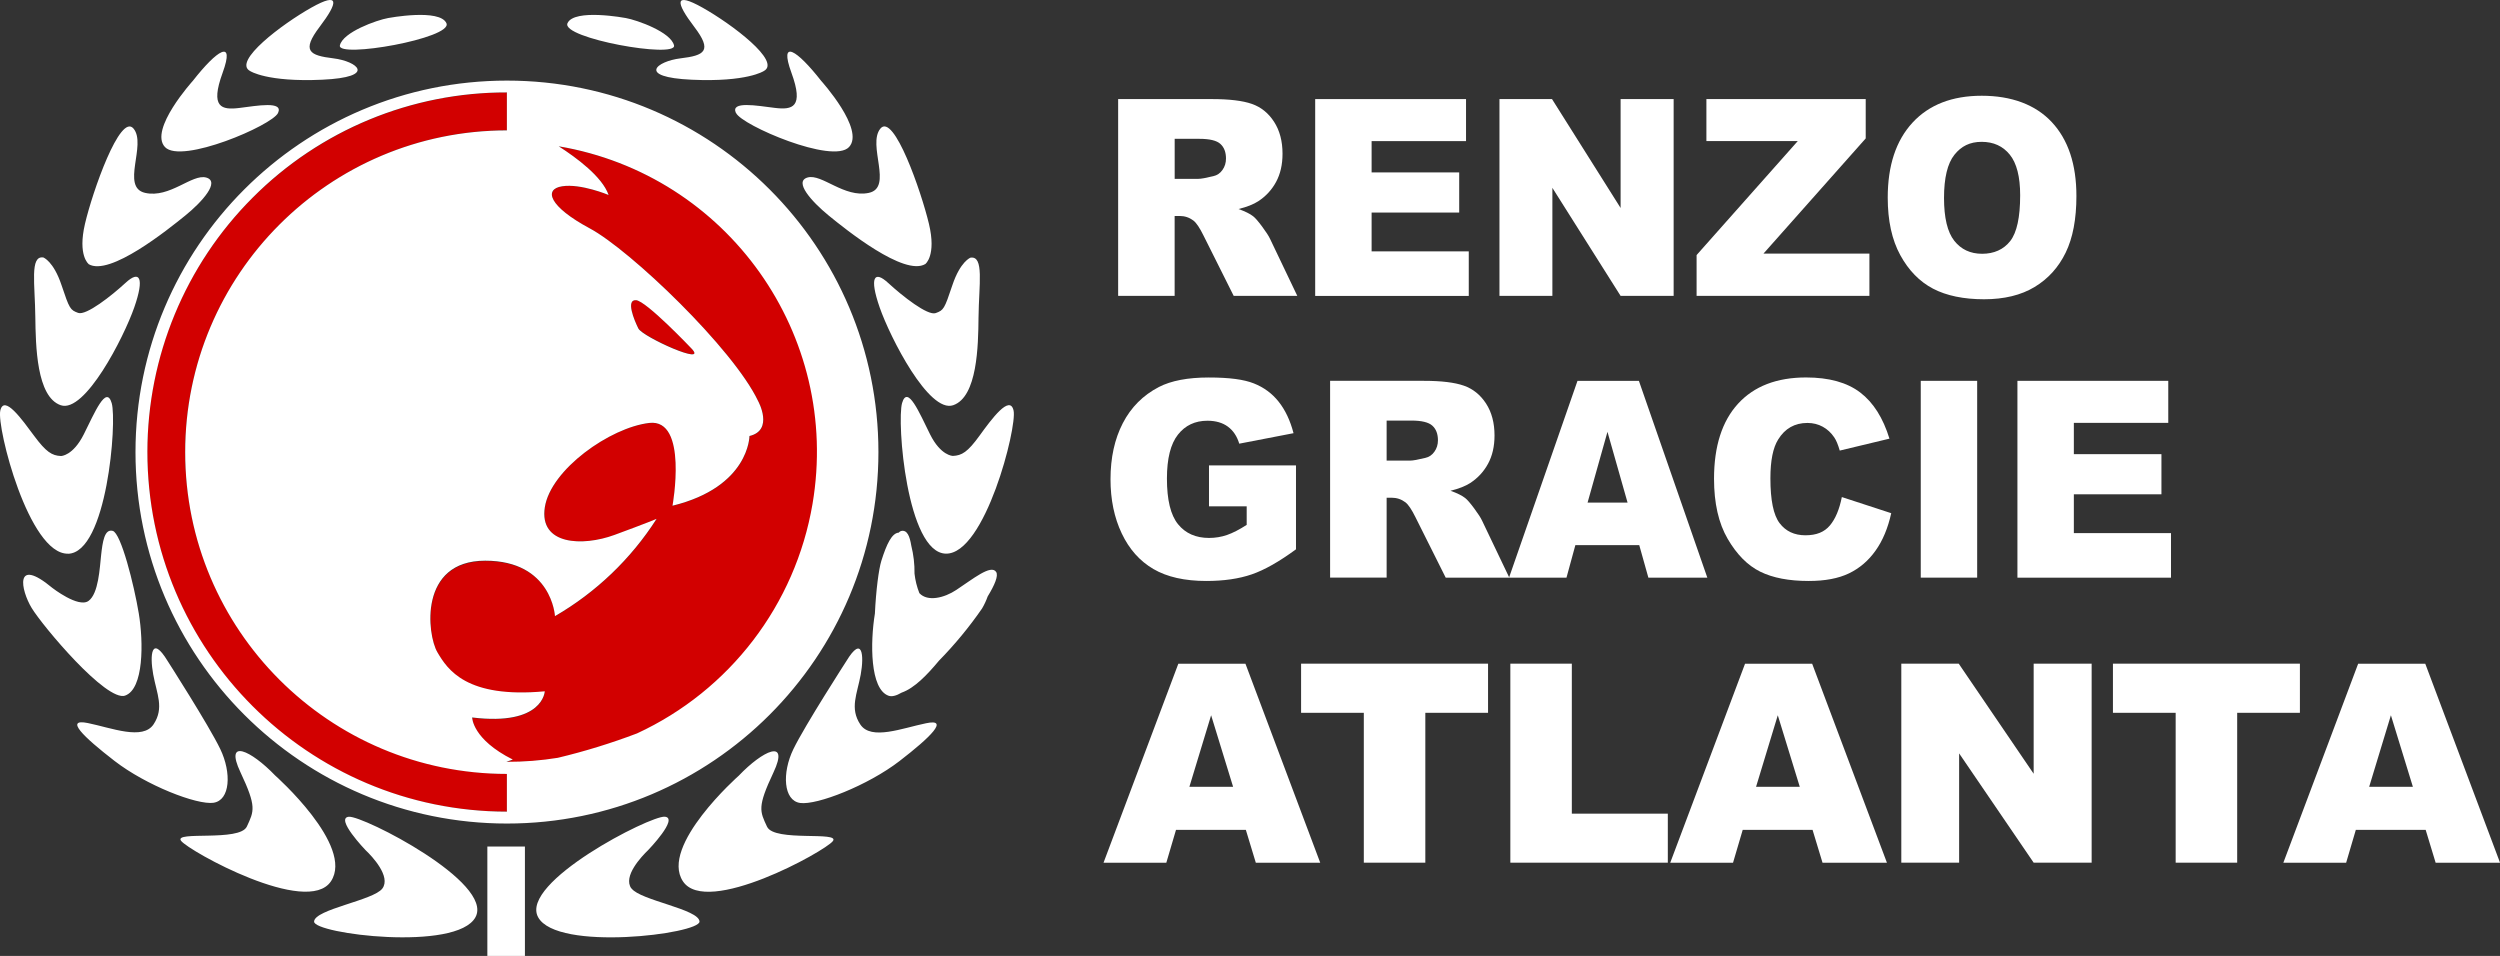
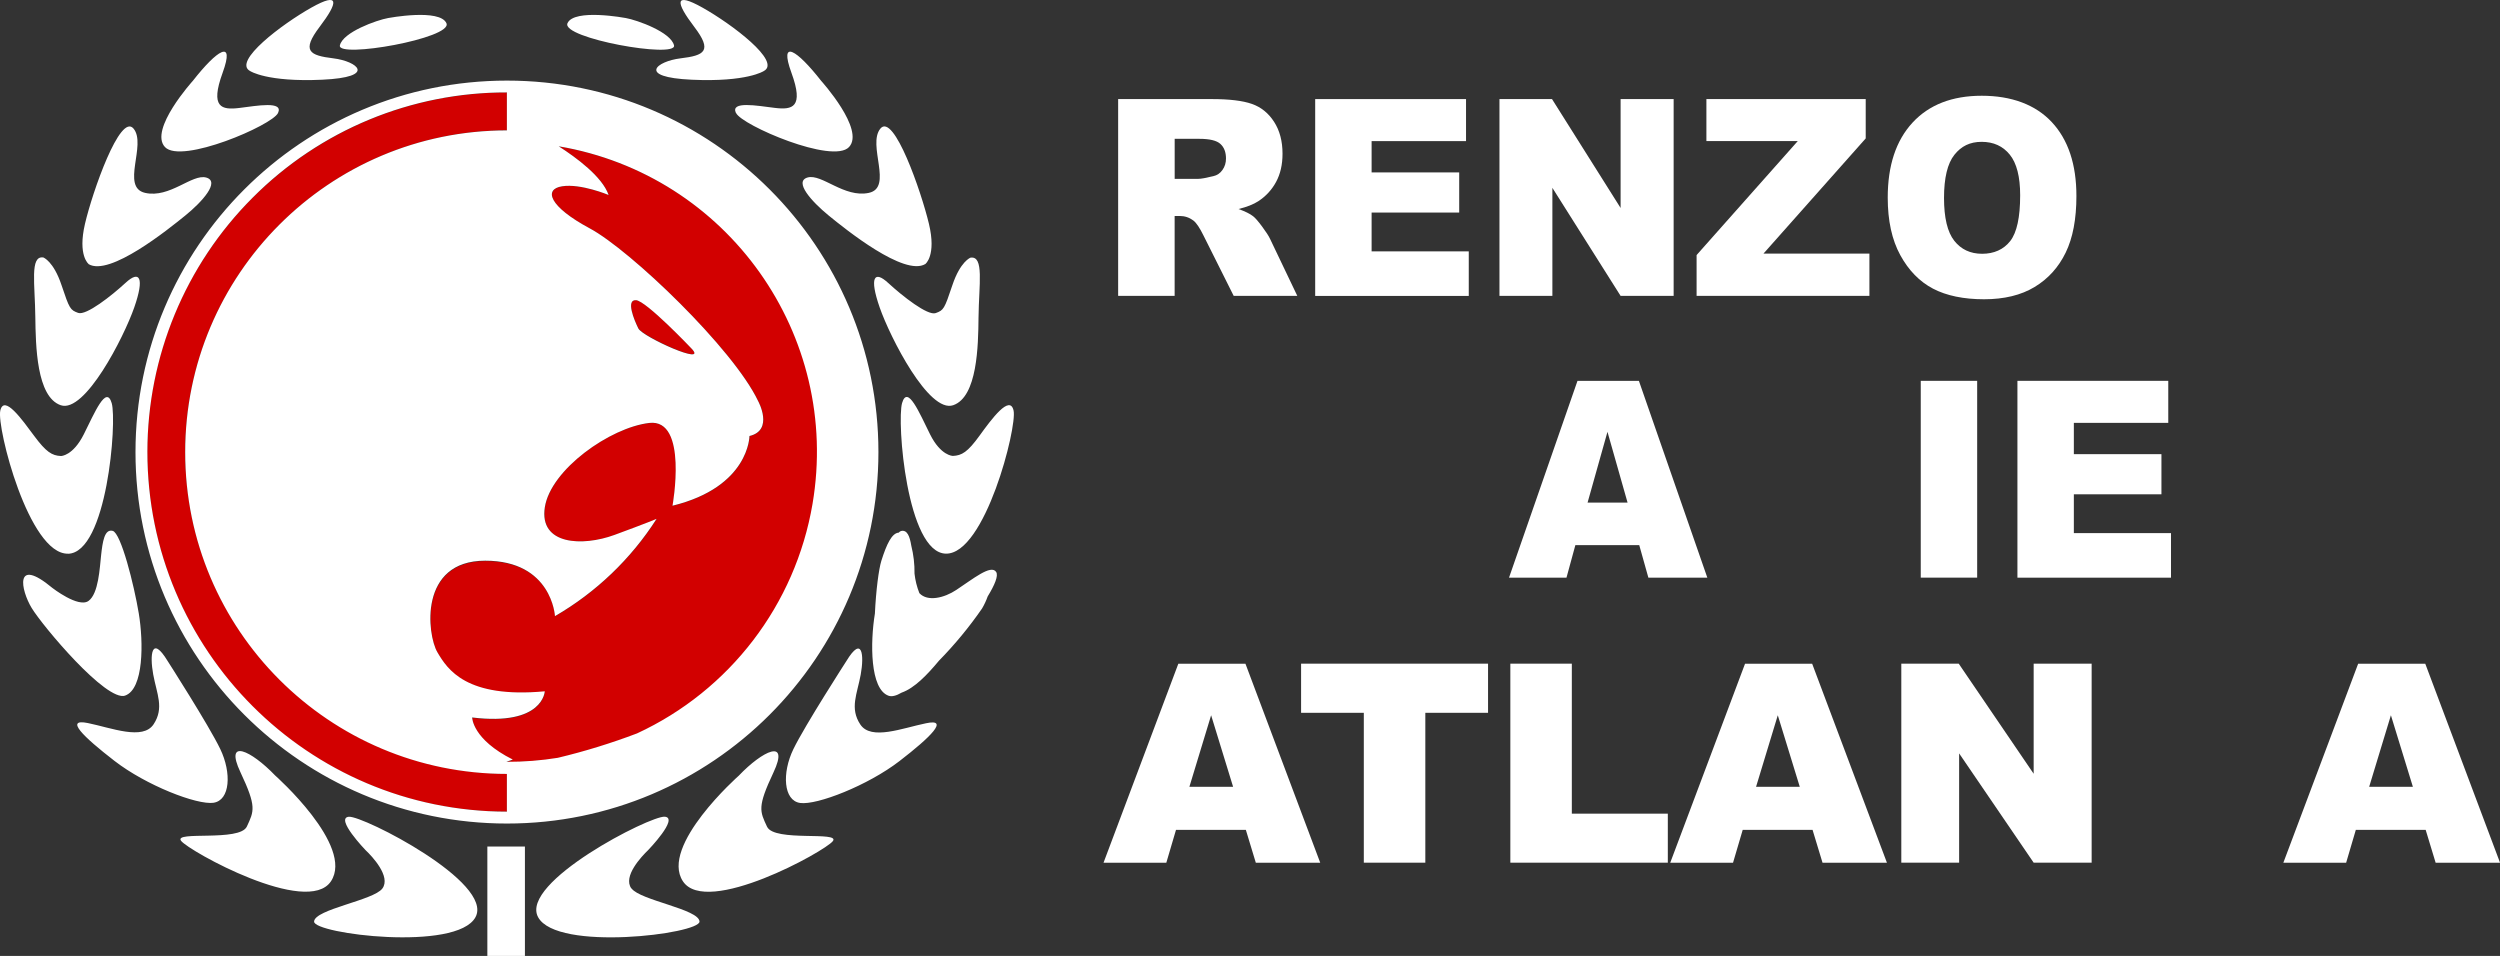
<svg xmlns="http://www.w3.org/2000/svg" id="Layer_1" viewBox="0 0 622.19 237.91">
  <rect x="0" y="0" width="622.19" height="237.91" fill="#333333" stroke="none" />
  <defs>
    <style>.cls-1{fill:#d20000;}.cls-2{fill:#fff;}</style>
  </defs>
  <path class="cls-1" d="M46.09,112.51c.05-44.2,35.86-80.02,80.06-80.08v-9.43c-49.45.02-89.51,40.12-89.5,89.56,0,23.72,9.43,46.48,26.21,63.26,16.76,16.83,39.54,26.25,63.29,26.18v-9.45c-44.18-.06-79.99-35.86-80.06-80.04ZM172.09,86.7s-11.24-11.84-13.79-12-.45,4.95.6,7,17.66,9.64,13.16,5h.03,0ZM139.09,36.44c4.47,2.85,10.83,7.55,12.42,12.12,0,0-6.87-2.89-11.56-2.17s-3.25,5.06,6.87,10.48,35.77,30,41.91,43c0,0,4,7.23-2.17,8.67,0,0,0,12.65-19.15,17.35,0,0,4-21.68-5.78-20.6s-24.57,11.56-26,21,9.39,9.76,17.34,6.87,10.48-4,10.48-4c-6.38,9.97-15.05,18.27-25.29,24.21,0,0-.72-13.73-17.34-13.73s-14.49,18.36-11.96,22.74,7.23,11.56,26.74,9.75c0,0-.36,8.67-18.07,6.51,0,0,0,5.42,10.12,10.48,0,0-.59.23-1.63.56h.16c4.25,0,8.49-.32,12.69-1,6.69-1.6,13.27-3.63,19.7-6.07,38.7-17.84,55.62-63.69,37.77-102.39-10.68-23.16-32.12-39.56-57.27-43.79h.02,0Z" />
  <path class="cls-2" d="M111.11,5.79c-1.62-3.73-14.52-1.3-14.52-1.3-2.83.51-11.27,3.51-12,6.81s28.15-1.78,26.52-5.51ZM62.25,17.68s4.15,2.79,17.93,2.16,8.74-4.59,2.79-5.32-8-1.8-3.42-7.84,5.14-8.83-2.07-4.78-19.69,13.42-15.23,15.78ZM33.72,112.51c0,51.06,41.39,92.45,92.45,92.45s92.45-41.39,92.45-92.45S177.23,20.06,126.17,20.06h0c-51.06,0-92.45,41.39-92.45,92.45ZM138.12,153.34c10.24-5.94,18.91-14.24,25.29-24.21,0,0-2.53,1.08-10.48,4s-18.79,2.53-17.34-6.87,16.26-19.87,26-21,5.78,20.6,5.78,20.6c19.15-4.7,19.15-17.35,19.15-17.35,6.14-1.44,2.17-8.67,2.17-8.67-6.14-13-31.8-37.58-41.91-43s-11.56-9.76-6.87-10.48,11.56,2.17,11.56,2.17c-1.6-4.57-8-9.28-12.42-12.12,42.02,7.13,70.3,46.98,63.17,88.99-4.26,25.08-20.6,46.45-43.68,57.13-6.43,2.44-13.01,4.47-19.7,6.07-4.2.68-8.44,1.01-12.69,1h-.15c1-.32,1.63-.56,1.63-.56-10.12-5.06-10.12-10.48-10.12-10.48,17.71,2.17,18.07-6.51,18.07-6.51-19.51,1.81-24.21-5.42-26.74-9.75s-4.7-22.76,11.92-22.76,17.36,13.8,17.36,13.8h0ZM158.27,74.7c2.55.15,13.79,12,13.79,12,4.5,4.65-12.14-2.85-13.19-4.95s-3.15-7.2-.6-7.04h0ZM126.15,23v9.45c-44.23,0-80.07,35.87-80.06,80.1,0,44.21,35.85,80.06,80.06,80.06v9.39c-49.45-.04-89.5-40.15-89.47-89.59.02-23.7,9.43-46.43,26.18-63.2,16.75-16.83,39.54-26.27,63.29-26.21ZM201,44.17c-3.51,1,1,6,5.23,9.46s18.83,15.23,24.06,12.08c0,0,2.79-2.07.9-10s-8.74-27.76-12.08-23.71c-3.34,4.05,3.24,14.69-2.88,16s-11.72-4.82-15.23-3.83h0ZM218.93,76.52c2.61,7.48,12.25,26.4,18.29,24.33s6.24-14.85,6.31-21.85c.09-8.2,1.44-15.41-2-14.87,0,0-2.52.9-4.51,6.85s-2.16,6.22-4.15,6.94-8.29-4.24-11.8-7.48-4.75-1.44-2.14,6.08h0ZM167.75,11.3c-.75-3.3-9.16-6.3-12-6.81,0,0-12.9-2.43-14.52,1.3-1.62,3.73,27.25,8.84,26.52,5.51ZM69.19,28.13c1.44-3.06-5.23-1.8-9.64-1.26s-7.3-.09-4.15-8.74-1.4-5.68-7.4,1.98c0,0-11,12.17-6.94,16.49s26.68-5.41,28.13-8.47ZM183.19,28.13c1.44,3.06,24.06,12.8,28.11,8.47s-6.94-16.49-6.94-16.49c-6-7.66-10.54-10.63-7.39-2,3.15,8.63.27,9.28-4.15,8.74s-11.1-1.78-9.66,1.28c0,0,.03,0,.03,0ZM169.37,14.52c-5.95.72-11,4.69,2.79,5.32s17.93-2.16,17.93-2.16c4.46-2.35-8-11.71-15.23-15.77s-6.67-1.26-2.07,4.78c4.6,6.04,2.53,7.11-3.42,7.83ZM237.13,113.46s-3,0-5.68-5.41-5.59-12.35-6.94-7.75,1.17,37.31,10.9,37.49,17.75-31.45,16.85-35.59-5.5,2.12-8.47,6.22-4.4,4.95-6.66,5.05h0ZM157.13,221.11c-2.18-3,2.58-8,4.16-9.52,0,0,7.74-8,4.17-8.33s-36.21,16.36-31.54,25,40.27,4.17,40.17,1.09-14.73-5.26-16.91-8.23h-.05ZM86.83,203.27c-3.57.3,4.17,8.33,4.17,8.33,1.59,1.49,6.35,6.55,4.17,9.52s-16.86,5.16-17,8.23,35.51,7.54,40.17-1.09-27.94-25.26-31.51-24.99ZM121.29,237.91h9.35v-27.23h-9.35v27.22h0ZM190.9,205.75c-1.79-3.87-2.48-4.86,1.59-13.49s-2.68-5.45-8.63.79c0,0-19.74,17.46-13.89,26.29s35.31-7.44,37.3-10-14.58.27-16.37-3.6h0ZM230.48,180c-5.85,1.19-13.69,4.36-16.37.3s-.79-7.54.1-12.4.4-9.92-3.57-3.37c0,0-10.32,16-13.19,21.92s-2.48,12.8,1.69,13.39,16.86-4.37,24.7-10.41,12.5-10.67,6.64-9.43h0ZM238,146.82c-3,2-7.15,3-9.19.8-.62-1.56-1.02-3.19-1.21-4.85.04-2.36-.24-4.71-.81-7-.37-2.26-1-4-2.56-3.61-.22.08-.41.22-.56.4-1.7.11-3,2.82-4.32,7-.65,2.09-1.34,7.39-1.61,13.15h0c-1.17,7.12-1.26,18.83,3.42,20.45.79.28,1.92,0,3.23-.78,3.19-1.11,6.37-4.43,9.29-7.94,3.94-4.02,7.53-8.37,10.73-13,.56-.95,1.03-1.96,1.4-3,1.72-2.81,2.72-5.15,2.11-6.09-1.27-1.98-5.83,1.79-9.92,4.47h0ZM16.9,137.82c9.73-.18,12.25-32.89,10.9-37.49s-4.23,2.34-6.94,7.75-5.68,5.41-5.68,5.41c-2.25-.09-3.7-1-6.67-5S1,98.06.07,102.2c-.93,4.14,7.12,35.8,16.85,35.6l-.02.02h0ZM22.04,65.73c5.23,3.15,19.82-8.65,24.06-12.08s8.74-8.47,5.23-9.46-9.09,5.21-15.22,3.81.45-12-2.88-16-10.23,15.77-12.08,23.7.91,10.01.91,10.01c0,0-.02.02-.02.02ZM82.37,219.33c5.85-8.83-13.89-26.33-13.89-26.33-6-6.25-12.7-9.42-8.63-.79s3.37,9.62,1.59,13.49-18.35,1-16.37,3.57,31.45,18.89,37.3,10.06h0ZM15.12,100.85c6,2.07,15.68-16.85,18.29-24.33s1.35-9.37-2.16-6.13-9.82,8.2-11.8,7.48-2.16-1-4.15-6.94-4.51-6.85-4.51-6.85c-3.42-.54-2.07,6.67-2,14.87.1,7.05.29,19.83,6.33,21.9ZM31.12,173.12c4.69-1.62,4.6-13.34,3.42-20.45s-4.42-20-6.49-20.55-2.52,2.79-2.88,6-.63,9.64-3.15,11.44-9-3.25-9-3.25c-9.55-7.93-7.84.54-5.14,5s18.59,23.43,23.28,21.81h-.04ZM53.12,199.79c4.17-.6,4.56-7.44,1.69-13.39s-13.11-21.92-13.11-21.92c-4-6.55-4.46-1.49-3.57,3.37s2.78,8.33.1,12.4-10.51.89-16.37-.3-1.19,3.37,6.65,9.43,20.49,11.01,24.69,10.41h-.08,0Z" />
  <path class="cls-2" d="M278.28,73.64V24.66h23.35c4.33,0,7.64.4,9.93,1.2s4.13,2.29,5.53,4.46,2.1,4.82,2.1,7.94c0,2.72-.54,5.06-1.61,7.03s-2.55,3.57-4.42,4.79c-1.2.78-2.84,1.43-4.92,1.94,1.67.6,2.88,1.2,3.65,1.81.52.4,1.26,1.26,2.24,2.58.98,1.32,1.63,2.33,1.96,3.04l6.78,14.19h-15.83l-7.49-14.97c-.95-1.94-1.79-3.2-2.54-3.78-1.01-.76-2.15-1.14-3.43-1.14h-1.24v19.88h-14.07.01ZM292.35,44.51h5.91c.64,0,1.88-.22,3.71-.67.93-.2,1.69-.71,2.27-1.54.59-.82.88-1.77.88-2.84,0-1.58-.46-2.8-1.39-3.64-.93-.85-2.67-1.27-5.23-1.27h-6.15v9.96h0Z" />
  <path class="cls-2" d="M327.32,24.66h37.54v10.46h-23.5v7.79h21.8v9.99h-21.8v9.66h24.18v11.09h-38.22V24.66Z" />
  <path class="cls-2" d="M373.18,24.66h13.08l17.07,27.1v-27.1h13.2v48.98h-13.2l-16.98-26.89v26.89h-13.17V24.66h0Z" />
  <path class="cls-2" d="M424.69,24.66h39.64v9.79l-25.45,28.67h26.37v10.52h-43.01v-10.16l25.18-28.37h-22.74v-10.46h.01Z" />
  <path class="cls-2" d="M469.81,49.19c0-8,2.06-14.22,6.18-18.68,4.12-4.45,9.86-6.68,17.22-6.68s13.36,2.19,17.44,6.57c4.08,4.38,6.12,10.51,6.12,18.39,0,5.72-.89,10.42-2.67,14.08-1.78,3.66-4.36,6.52-7.73,8.55-3.37,2.04-7.57,3.06-12.6,3.06s-9.34-.88-12.69-2.64-6.07-4.54-8.15-8.35c-2.08-3.81-3.12-8.58-3.12-14.3h0ZM483.82,49.26c0,4.94.85,8.5,2.55,10.66,1.7,2.16,4.01,3.24,6.94,3.24s5.34-1.06,6.99-3.17c1.65-2.12,2.47-5.91,2.47-11.39,0-4.61-.86-7.98-2.58-10.11s-4.06-3.19-7-3.19-5.09,1.08-6.8,3.24-2.57,5.74-2.57,10.73h0Z" />
-   <path class="cls-2" d="M300.89,126.02v-10.19h21.65v20.88c-4.14,3.05-7.81,5.13-10.99,6.23-3.19,1.1-6.96,1.65-11.33,1.65-5.38,0-9.77-.99-13.16-2.97s-6.02-4.93-7.88-8.85c-1.87-3.92-2.8-8.42-2.8-13.5,0-5.35,1.02-10,3.06-13.95s5.03-6.95,8.97-9c3.07-1.58,7.2-2.37,12.4-2.37s8.76.49,11.24,1.47c2.48.98,4.55,2.5,6.18,4.56,1.64,2.06,2.87,4.67,3.7,7.83l-13.51,2.61c-.56-1.85-1.5-3.26-2.83-4.24-1.33-.98-3.03-1.47-5.09-1.47-3.07,0-5.52,1.15-7.34,3.46s-2.74,5.95-2.74,10.94c0,5.3.92,9.09,2.77,11.36,1.84,2.27,4.42,3.41,7.71,3.41,1.57,0,3.06-.25,4.48-.74s3.05-1.33,4.89-2.51v-4.61h-9.38Z" />
-   <path class="cls-2" d="M331.03,143.76v-48.98h23.35c4.33,0,7.64.4,9.93,1.2s4.13,2.29,5.54,4.46c1.4,2.17,2.1,4.82,2.1,7.94,0,2.72-.54,5.06-1.61,7.03-1.07,1.97-2.55,3.57-4.42,4.79-1.2.78-2.84,1.43-4.92,1.94,1.67.6,2.88,1.2,3.65,1.81.52.4,1.26,1.26,2.24,2.58.98,1.32,1.63,2.33,1.96,3.04l6.78,14.19h-15.83l-7.49-14.97c-.95-1.94-1.79-3.2-2.54-3.78-1.01-.76-2.15-1.14-3.43-1.14h-1.24v19.88h-14.07ZM345.1,114.63h5.91c.64,0,1.88-.22,3.71-.67.93-.2,1.69-.71,2.27-1.54.59-.82.88-1.77.88-2.84,0-1.58-.46-2.8-1.39-3.64-.93-.85-2.67-1.27-5.23-1.27h-6.15v9.96h0Z" />
  <path class="cls-2" d="M407.97,135.67h-15.9l-2.21,8.09h-14.3l17.04-48.98h15.28l17.03,48.98h-14.67l-2.27-8.09h0ZM405.06,125.08l-5-17.61-4.95,17.61h9.96,0Z" />
-   <path class="cls-2" d="M458.4,123.71l12.28,4.01c-.82,3.72-2.12,6.83-3.9,9.32-1.77,2.5-3.97,4.38-6.6,5.65-2.63,1.27-5.97,1.9-10.03,1.9-4.93,0-8.95-.77-12.08-2.32s-5.82-4.27-8.09-8.16-3.4-8.88-3.4-14.96c0-8.1,2-14.33,5.98-18.68,3.99-4.35,9.63-6.53,16.93-6.53,5.71,0,10.2,1.25,13.47,3.74s5.69,6.33,7.28,11.49l-12.37,2.97c-.43-1.49-.89-2.58-1.36-3.27-.78-1.16-1.74-2.05-2.88-2.67-1.13-.62-2.4-.94-3.8-.94-3.17,0-5.61,1.38-7.3,4.14-1.28,2.05-1.92,5.26-1.92,9.64,0,5.43.76,9.15,2.29,11.16,1.52,2.01,3.67,3.02,6.43,3.02s4.71-.81,6.08-2.44c1.37-1.62,2.37-3.99,2.98-7.08h0Z" />
  <path class="cls-2" d="M478.03,94.78h14.04v48.98h-14.04v-48.98Z" />
  <path class="cls-2" d="M502.09,94.78h37.54v10.46h-23.5v7.79h21.8v9.99h-21.8v9.66h24.18v11.09h-38.22v-48.98h0Z" />
  <path class="cls-2" d="M310.06,206.53h-17.38l-2.41,8.18h-15.63l18.62-49.53h16.7l18.61,49.53h-16.03l-2.48-8.18ZM306.89,195.82l-5.47-17.81-5.41,17.81h10.88Z" />
  <path class="cls-2" d="M323.81,165.17h46.53v12.23h-15.61v37.3h-15.31v-37.3h-15.61v-12.23Z" />
  <path class="cls-2" d="M375.88,165.17h15.31v37.33h23.89v12.2h-39.19v-49.53Z" />
  <path class="cls-2" d="M451.1,206.53h-17.38l-2.41,8.18h-15.63l18.62-49.53h16.7l18.61,49.53h-16.03l-2.48-8.18ZM447.92,195.82l-5.47-17.81-5.41,17.81h10.88Z" />
  <path class="cls-2" d="M473.19,165.17h14.29l18.65,27.4v-27.4h14.43v49.53h-14.43l-18.55-27.2v27.2h-14.39v-49.53Z" />
-   <path class="cls-2" d="M525.86,165.17h46.53v12.23h-15.61v37.3h-15.31v-37.3h-15.61v-12.23Z" />
  <path class="cls-2" d="M603.69,206.53h-17.38l-2.41,8.18h-15.63l18.62-49.53h16.7l18.61,49.53h-16.03l-2.48-8.18ZM600.51,195.82l-5.47-17.81-5.41,17.81h10.88Z" />
</svg>